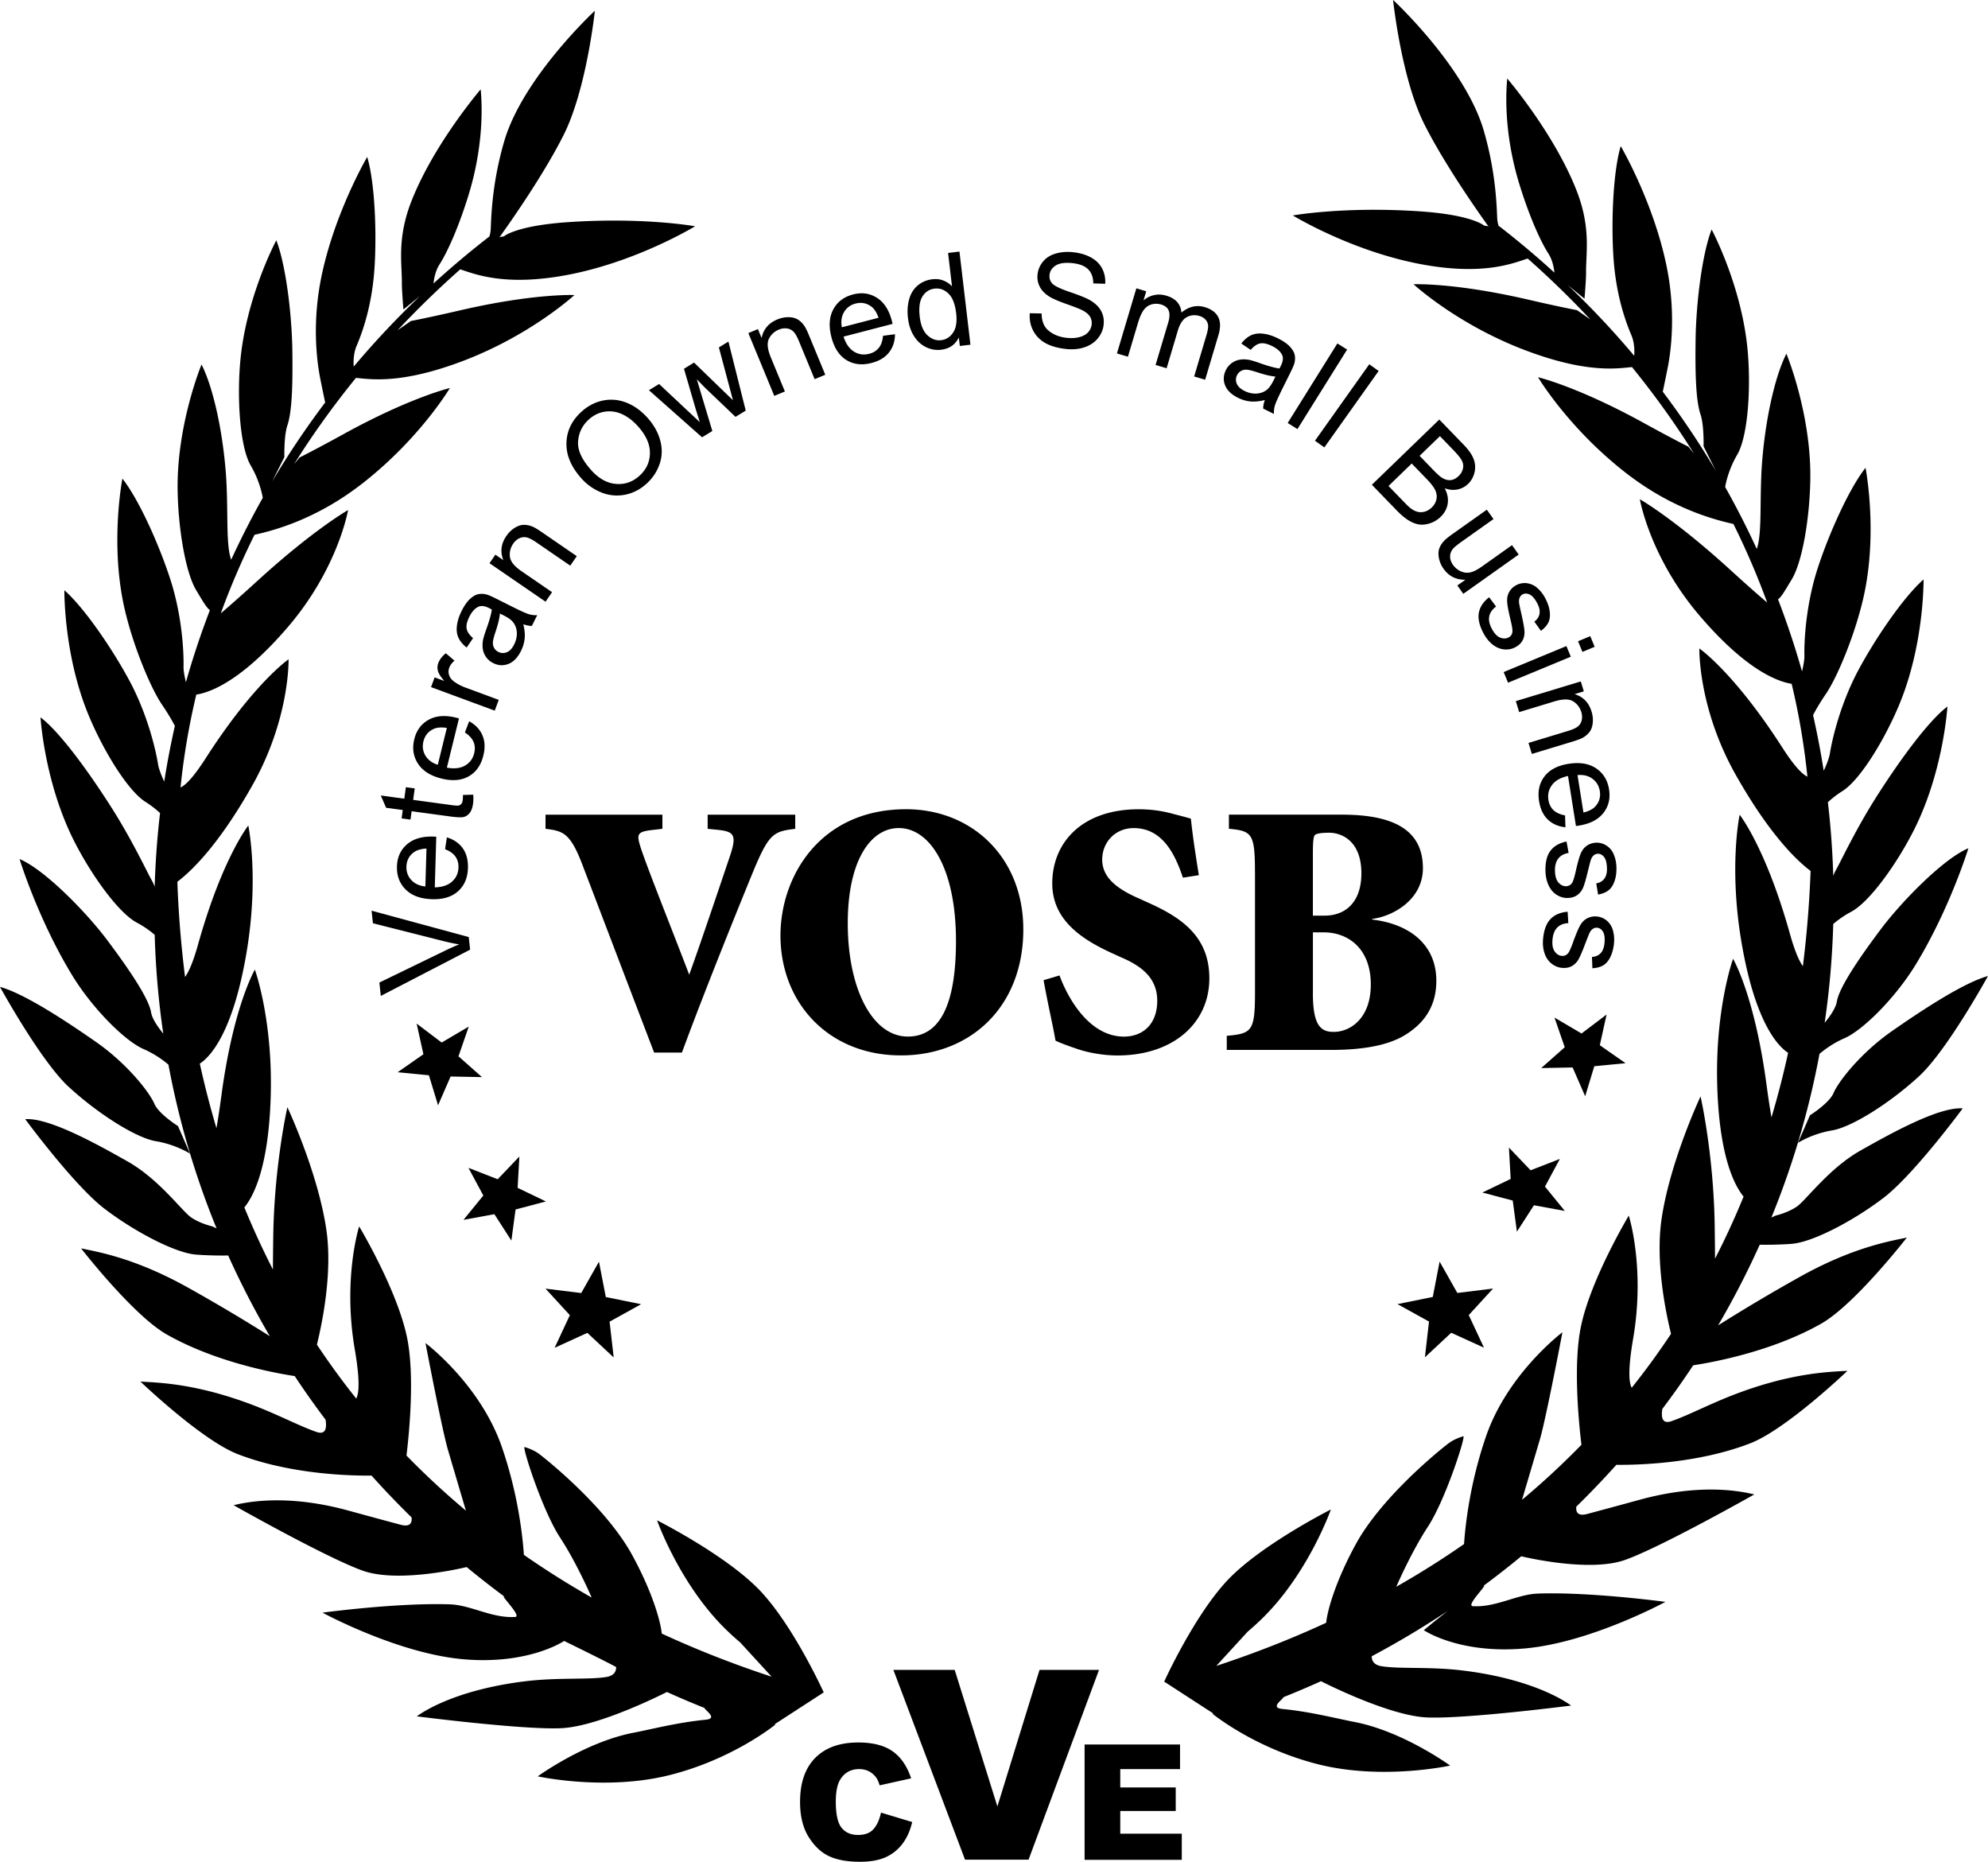
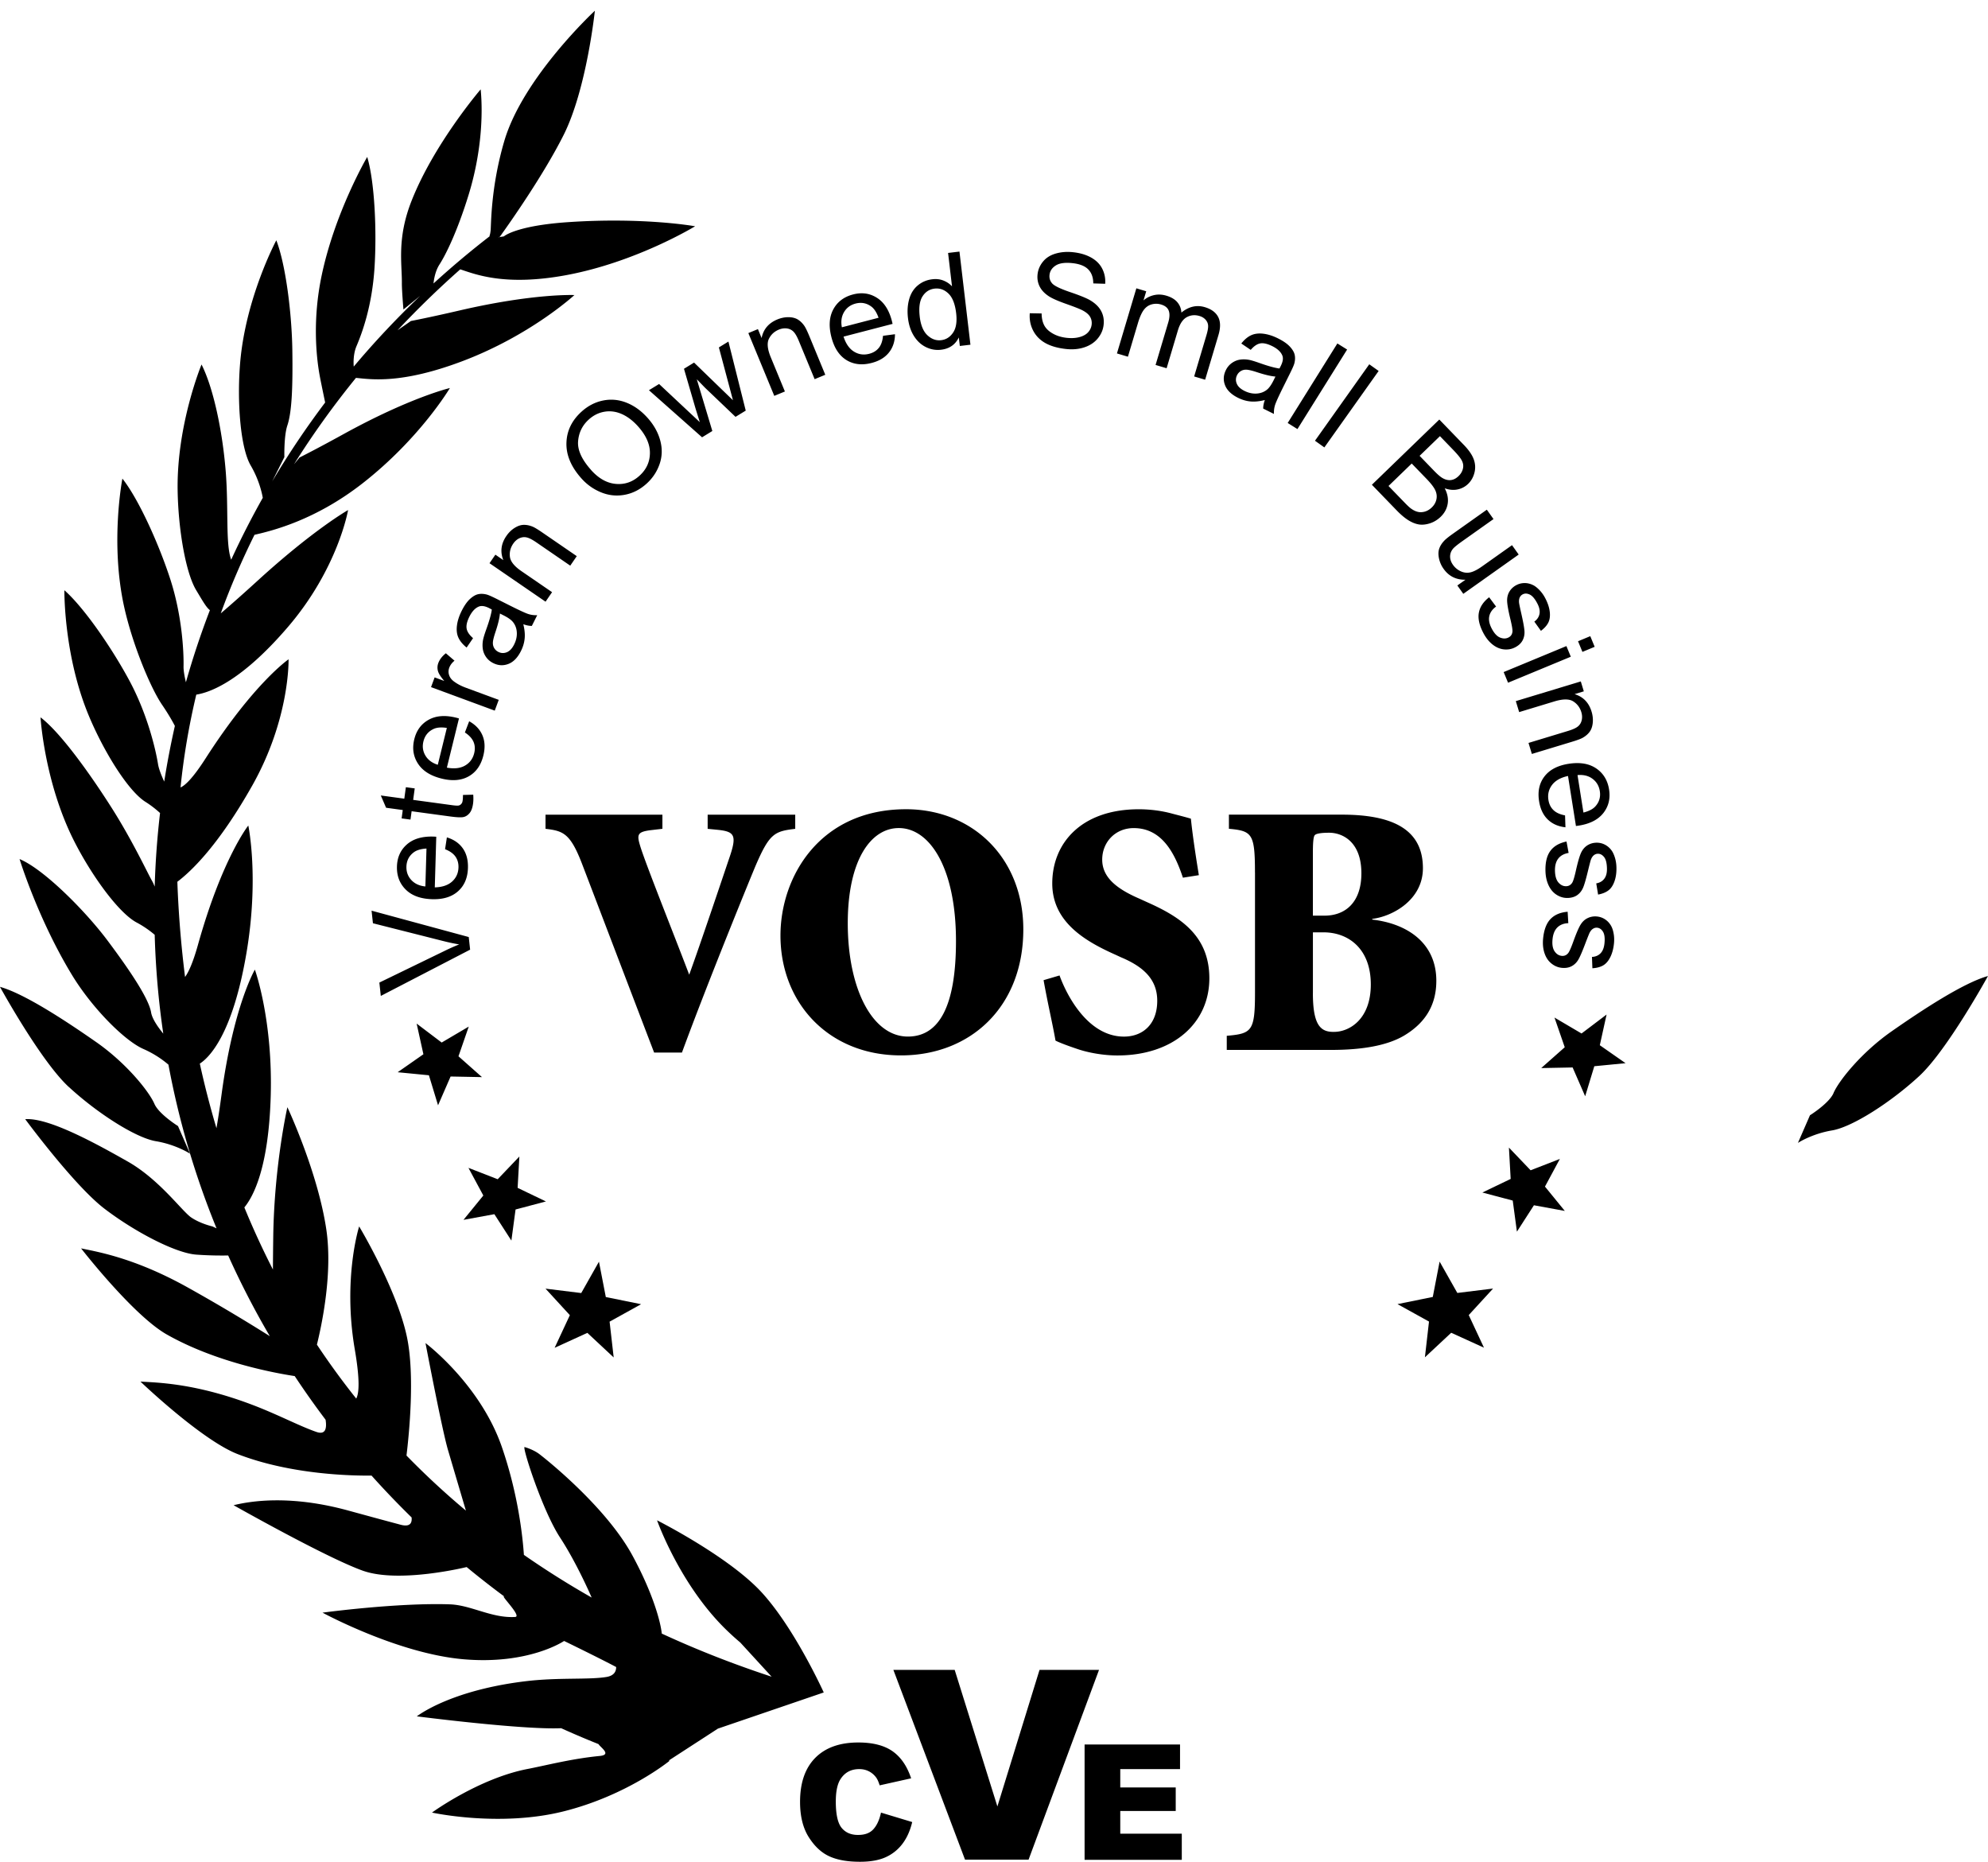
<svg xmlns="http://www.w3.org/2000/svg" data-name="Layer 1" viewBox="0 0 646.3 605.12">
-   <path d="M582.5 404.27c6.7-.49 19.94-7.38 29.84-14.94s25.74-29.08 25.74-29.08c-7.62-.54-22.89 7.85-33.27 13.73-10.38 5.89-17.7 16.21-20.71 18.23-3.01 2.03-6.86 2.89-6.86 2.89l-1.36.63a271.6 271.6 0 0 0 15.64-53.2 33.2 33.2 0 0 1 8.13-5.09c6.15-2.69 16.72-13.35 23.19-23.99 11.12-18.27 17.08-37.74 17.08-37.74-7.84 3.23-21.37 16.85-28.53 26.39-7.62 10.16-13.51 19.07-14.23 23.44-.36 2.2-2.42 5.03-3.96 6.9 1.55-10.53 2.48-21.25 2.79-32.12a32.7 32.7 0 0 1 5.84-3.98c5.93-3.15 14.72-15.37 20.35-26.48 9.67-19.08 10.93-40.22 10.93-40.22-6.78 5.14-16.7 19.3-23.1 29.37-6.81 10.72-11.66 21.19-13.18 23.82-.29.5-.57 1.13-.84 1.83-.23-8.07-.82-16.04-1.74-23.92 1.28-1.18 2.85-2.45 4.73-3.62 5.68-3.57 13.56-16.4 18.38-27.89 8.27-19.73 7.99-40.9 7.99-40.9-6.39 5.62-15.46 18.82-21.11 29.33-6.01 11.18-8.64 22.82-9.33 27.17-.24 1.55-1.11 3.73-2.02 5.7-.95-6.1-2.11-12.13-3.46-18.1.73-1.4 1.98-3.67 4.18-6.9 3.78-5.55 9.62-19.65 12.31-31.81 4.62-20.88.57-41.67.57-41.67-5.28 6.67-11.86 21.28-15.55 32.63-3.92 12.07-4.43 23.99-4.33 28.39.03 1.37-.32 3.3-.77 5.17a272 272 0 0 0-7.8-23.44c1.18-.84 2.53-3.31 4.45-6.47 3.48-5.74 5.84-19.96 6.04-32.42.35-21.39-7.77-40.95-7.77-40.95-3.84 7.59-6.78 21.48-7.85 34.58-1 12.15.1 23.75-1.79 28.87a280 280 0 0 0-10.27-20.12c.27-1.56 1.21-5.88 3.92-10.5 3.4-5.79 4.48-20.81 3.45-33.22-1.76-21.32-11.77-39.98-11.77-39.98-3.08 7.93-5.04 23.83-5.21 35.76-.18 12.69.22 20.25 1.62 24.42 1.15 3.44.97 10.29.97 10.29l3.96 7.9a279 279 0 0 0-17.22-25.65c.55-2.62 1.52-7.29 1.81-8.9 1.19-6.61 2.21-18.38-.59-31.98-4.31-20.95-14.89-38.93-14.89-38.93-2.44 8.15-3.14 24.15-2.37 36.06.82 12.67 4.13 21.38 5.85 25.43 1.06 2.5 1 5.36.9 6.65-6.76-8.04-13.96-15.7-21.58-22.96l5.42 4.4s.54-6.26.51-8.5c-.06-6.48 1.65-14.59-3.11-26.71-7.34-18.69-22.51-36.34-22.51-36.34-.79 8.21-.25 20.76 3.96 34.4 3.56 11.52 7.25 19.14 9.45 22.55 1.4 2.17 1.81 4.96 1.92 6.14a286 286 0 0 0-18.36-15.42l.25-.03c-.08-.03-.27-.26-.44-1.67-.23-1.89 0-13.94-4.44-29.12-6.09-20.77-29.46-42.4-29.46-42.4s2.67 25.49 10.16 40.39c6.58 13.09 17.67 28.79 20.26 32.4l.02.11s.1.08.14.11c.25.35.4.55.4.55l-1.4-.22s-3.81-3.49-21.06-4.64c-24.56-1.64-41.11 1.35-41.11 1.35s19.05 11.66 41.92 15.89c19.95 3.69 29.57-.31 34.43-1.89 7.1 6.28 13.91 12.89 20.38 19.8l-4.34-3.01s-5.9-1.12-15.68-3.39c-24.25-5.63-37.47-5.04-37.47-5.04s14.14 13.04 36.29 21.44c20.1 7.62 29.95 5.92 34.73 5.48 7.29 8.96 14.02 18.33 20.14 28.08l-1.82-2.21s-5.37-2.68-14.17-7.53c-21.8-12.02-34.69-15.04-34.69-15.04s9.68 16.34 28.34 30.93c15.33 11.99 29.3 15.42 35.18 16.77 4.12 8.3 7.79 16.82 10.97 25.54-.98-.83-5.31-4.53-11.8-10.46-18.38-16.79-29.59-23.12-29.59-23.12s3.23 18.99 19.6 38.05c14.83 17.28 24.94 21.17 29.75 21.94 2.36 9.87 4.08 19.93 5.12 30.17-1.37-.61-3.86-2.77-8.12-9.4-15.75-24.55-27-32.25-27-32.25s-.5 19.26 11.86 41.13c10.86 19.21 19.67 27.68 24.29 31.17-.02.73-.04 1.47-.08 2.2-.43 9.85-1.25 19.43-2.42 28.75-1.09-1.49-2.53-4.49-4.2-10.47-7.86-28.09-16.36-38.75-16.36-38.75s-3.6 16.97.65 41.73c4.52 26.37 12.1 33.72 15.11 35.65-1.57 7.18-3.38 14.17-5.41 20.99-.45-2.56-1-6.07-1.65-10.9-3.9-28.91-10.84-40.64-10.84-40.64s-5.91 16.31-5.14 41.42c.7 22.68 5.48 32.1 8.56 35.87-2.84 6.94-5.94 13.67-9.29 20.19 0-2.64-.04-6.1-.1-10.62-.33-23.46-4.6-42.14-4.6-42.14s-9.89 21.02-12.66 39.77c-2.06 13.93 1.32 30.33 3.06 37.4-4.02 6.06-8.29 11.9-12.78 17.53-.94-1.7-1.23-6.08.47-15.99 3.96-23.12-1.42-39.96-1.42-39.96s-12.3 20.44-15.55 36.01c-2.58 12.36-.72 31.21.16 38.46a258 258 0 0 1-19.32 17.9c1.89-6.39 4.63-15.64 5.85-19.78 1.95-6.65 7.29-34.68 7.29-34.68s-17.76 13.32-24.83 33.79c-5.3 15.36-6.76 29.13-7.16 35.05-7.08 4.93-14.43 9.56-22.03 13.87.79-1.81 5.16-11.68 10.29-19.53 5.67-8.67 12.22-29.03 11.54-29.39 0 0-2.81.75-4.91 2.36-4.08 3.13-22.02 17.91-30.14 32.83-6.69 12.29-9.22 21.69-9.57 25.44-11.46 5.29-23.39 9.96-35.72 14.02l10.15-11.08h-.01c1.56-1.32 3.13-2.73 4.68-4.24 15.13-14.74 22.43-35.52 22.43-35.52s-23.16 11.67-33.95 23.36c-10.78 11.69-20.24 32.59-20.24 32.59l15.99 10.37-.29.08s13.8 11.31 34.61 16.48 42.65.36 42.65.36-15.26-11.13-31.12-14.18c-6.03-1.16-14.27-3.33-23.42-4.22-4.07-.4-.12-2.86.39-3.85 4.12-1.65 8.2-3.38 12.22-5.2l-.04.03s21.8 11.21 34.39 11.77 46.91-3.86 46.91-3.86c-4.56-3.3-15.92-9.06-35.37-11.41-10.69-1.29-20.52-.42-26.32-1.39-2.58-.43-3.15-1.94-3.12-3.23 8.5-4.52 16.75-9.44 24.7-14.74-4.22 3.29-7.78 6.27-7.78 6.27s11.44 7.83 32.81 5.94c21.36-1.88 45.73-15.14 45.73-15.14s-24.31-3.29-41.41-2.7c-6.9.24-13.61 4.55-21.22 4.1-2.34-.14 5.22-7.47 3.47-6.6-.01 0-.02.01-.03.02 4.2-3.11 8.32-6.32 12.33-9.64 0 0 21.9 5.41 33.77 1.18s41.99-21.28 41.99-21.28c-5.47-1.34-18.27-3.45-37.18 1.71-8.63 2.36-12.14 3.3-17.13 4.64-3.19.85-3.73-.73-3.55-2.38 4.49-4.39 8.83-8.93 13.02-13.6 6.05.08 26.07-.24 43.47-6.96 11.76-4.54 31.66-23.59 31.66-23.59-5.66.34-17.76.54-36.1 7.45-8.56 3.23-15.66 7.05-21.16 8.93-2.98 1.01-3.35-1.28-2.93-3.98 3.49-4.62 6.84-9.36 10.04-14.19 6.31-.96 25.64-4.47 41.6-13.53 10.96-6.22 27.85-27.98 27.85-27.98-5.55 1.17-17.49 3.14-34.61 12.67a573 573 0 0 0-26.75 15.87c4.97-8.48 9.48-17.23 13.54-26.23 2.19.04 6.06.03 10.4-.28ZM483.87 73.55l.25-.03s.07.06.11.09z" style="stroke-width:0" />
-   <path d="M596.09 355.27c-1.44 3.33-7.67 7.22-7.67 7.22l-3.91 8.98s4.48-2.95 11.1-4.06 19.17-9.2 28.32-17.65 22.36-32.53 22.36-32.53c-8 2.23-21.49 11.12-31.28 17.95s-17.16 16.01-18.93 20.08ZM487.27 73.18h-.04zM267.8 550.09s-9.46-20.89-20.24-32.59c-10.78-11.69-33.95-23.36-33.95-23.36s7.31 20.78 22.43 35.52c1.55 1.51 3.11 2.92 4.68 4.24h-.01l10.15 11.07c-12.33-4.05-24.26-8.72-35.72-14.02-.35-3.74-2.88-13.15-9.57-25.44-8.12-14.92-26.07-29.69-30.14-32.83-2.1-1.62-4.91-2.36-4.91-2.36-.68.36 5.87 20.72 11.54 29.39 5.13 7.84 9.5 17.71 10.29 19.53-7.6-4.32-14.94-8.94-22.03-13.87-.4-5.92-1.86-19.68-7.16-35.05-7.07-20.48-24.83-33.79-24.83-33.79s5.34 28.03 7.29 34.68c1.22 4.14 3.95 13.39 5.85 19.78a258 258 0 0 1-19.32-17.9c.88-7.25 2.74-26.1.16-38.46-3.25-15.57-15.55-36.01-15.55-36.01s-5.38 16.84-1.42 39.96c1.7 9.91 1.41 14.29.47 15.99a251 251 0 0 1-12.78-17.53c1.74-7.06 5.12-23.47 3.06-37.4-2.77-18.75-12.66-39.77-12.66-39.77s-4.27 18.68-4.6 42.14c-.06 4.52-.09 7.98-.1 10.62-3.34-6.52-6.44-13.25-9.29-20.19 3.09-3.76 7.86-13.19 8.56-35.87.78-25.11-5.14-41.42-5.14-41.42s-6.94 11.73-10.84 40.64c-.65 4.83-1.2 8.34-1.65 10.9-2.03-6.82-3.84-13.81-5.41-20.99 3-1.93 10.58-9.27 15.11-35.65 4.25-24.76.65-41.73.65-41.73s-8.5 10.66-16.36 38.75c-1.67 5.98-3.11 8.98-4.2 10.47-1.17-9.32-2-18.89-2.42-28.75-.03-.74-.05-1.47-.08-2.2 4.62-3.49 13.43-11.96 24.29-31.17 12.36-21.87 11.86-41.13 11.86-41.13s-11.25 7.7-27 32.25c-4.26 6.64-6.74 8.8-8.12 9.4 1.04-10.24 2.77-20.31 5.12-30.17 4.81-.76 14.92-4.66 29.75-21.94 16.36-19.06 19.6-38.05 19.6-38.05s-11.22 6.33-29.59 23.12c-6.5 5.93-10.83 9.63-11.8 10.46 3.18-8.72 6.85-17.24 10.97-25.54 5.88-1.34 19.84-4.78 35.18-16.77 18.66-14.59 28.34-30.93 28.34-30.93s-12.89 3.02-34.69 15.04c-8.8 4.85-14.17 7.53-14.17 7.53l-1.82 2.21c6.11-9.75 12.85-19.12 20.14-28.08 4.78.44 14.63 2.14 34.73-5.48 22.15-8.4 36.29-21.44 36.29-21.44s-13.22-.6-37.47 5.04c-9.79 2.27-15.68 3.39-15.68 3.39l-4.34 3.01c6.47-6.91 13.28-13.52 20.38-19.8 4.86 1.58 14.48 5.58 34.43 1.89 22.87-4.24 41.92-15.89 41.92-15.89s-16.55-3-41.11-1.35c-17.24 1.15-21.06 4.64-21.06 4.64l-1.4.22s.14-.2.4-.55c.05-.04.1-.08.14-.11l.02-.11c2.59-3.61 13.68-19.3 20.26-32.4 7.49-14.9 10.16-40.39 10.16-40.39s-23.37 21.63-29.46 42.4c-4.45 15.17-4.22 27.23-4.44 29.12-.17 1.41-.35 1.64-.44 1.67l.25.03a291 291 0 0 0-18.36 15.42c.11-1.17.52-3.97 1.92-6.14 2.2-3.41 5.89-11.03 9.45-22.55 4.21-13.64 4.75-26.19 3.96-34.4 0 0-15.17 17.65-22.51 36.34-4.76 12.13-3.05 20.24-3.11 26.71-.02 2.24.51 8.5.51 8.5l5.42-4.4A284 284 0 0 0 115 119.15c-.1-1.29-.16-4.15.9-6.65 1.72-4.05 5.03-12.76 5.85-25.43.77-11.91.07-27.91-2.37-36.06 0 0-10.57 17.98-14.89 38.93-2.8 13.59-1.78 25.37-.59 31.98.29 1.61 1.26 6.28 1.81 8.9-6.2 8.22-11.96 16.78-17.22 25.65l3.96-7.9s-.18-6.85.97-10.29c1.4-4.17 1.8-11.73 1.62-24.42-.17-11.93-2.14-27.83-5.21-35.76 0 0-10.01 18.66-11.77 39.98-1.03 12.41.06 27.43 3.45 33.22 2.71 4.63 3.65 8.95 3.92 10.5-3.69 6.55-7.12 13.26-10.27 20.12-1.89-5.11-.8-16.71-1.79-28.87-1.07-13.1-4.01-26.99-7.85-34.58 0 0-8.12 19.56-7.77 40.95.2 12.45 2.57 26.67 6.04 32.42 1.91 3.16 3.27 5.63 4.45 6.47a272 272 0 0 0-7.8 23.44c-.45-1.87-.8-3.8-.77-5.17.1-4.4-.41-16.32-4.33-28.39-3.69-11.35-10.26-25.96-15.55-32.63 0 0-4.05 20.79.57 41.67 2.69 12.16 8.53 26.26 12.31 31.81 2.2 3.23 3.45 5.51 4.18 6.9-1.34 5.97-2.51 12-3.46 18.1-.91-1.97-1.78-4.15-2.02-5.7-.69-4.35-3.31-15.99-9.33-27.17-5.65-10.51-14.73-23.71-21.11-29.33 0 0-.28 21.18 7.99 40.9 4.81 11.49 12.69 24.31 18.38 27.89 1.87 1.18 3.45 2.45 4.73 3.62-.92 7.88-1.51 15.86-1.74 23.92-.27-.69-.55-1.32-.84-1.83-1.52-2.64-6.37-13.11-13.18-23.82-6.4-10.07-16.32-24.23-23.1-29.37 0 0 1.26 21.14 10.93 40.22 5.63 11.11 14.42 23.33 20.35 26.48a33 33 0 0 1 5.84 3.98c.31 10.87 1.24 21.59 2.79 32.12-1.54-1.87-3.6-4.7-3.96-6.9-.72-4.37-6.61-13.28-14.23-23.44-7.16-9.55-20.69-23.16-28.53-26.39 0 0 5.96 19.47 17.08 37.74 6.48 10.64 17.04 21.31 23.19 23.99a32.9 32.9 0 0 1 8.13 5.09 271.6 271.6 0 0 0 15.64 53.2l-1.36-.63s-3.85-.86-6.86-2.89-10.33-12.35-20.71-18.23-25.65-14.28-33.27-13.73c0 0 15.85 21.51 25.74 29.08 9.9 7.56 23.14 14.45 29.84 14.94 4.34.32 8.21.32 10.4.28 4.05 9 8.57 17.76 13.54 26.23-4.93-3.11-14.84-9.24-26.75-15.87-17.12-9.53-29.06-11.5-34.61-12.67 0 0 16.89 21.76 27.85 27.98 15.96 9.06 35.29 12.57 41.6 13.53 3.2 4.83 6.55 9.57 10.04 14.19.42 2.7.05 4.99-2.93 3.98-5.5-1.88-12.6-5.7-21.16-8.93-18.33-6.91-30.44-7.11-36.1-7.45 0 0 19.9 19.05 31.66 23.59 17.4 6.72 37.42 7.04 43.47 6.96 4.18 4.67 8.53 9.21 13.02 13.6.18 1.65-.35 3.23-3.55 2.38-5-1.33-8.5-2.28-17.13-4.64-18.9-5.16-31.71-3.05-37.18-1.71 0 0 30.12 17.05 41.99 21.28s33.76-1.18 33.77-1.18c4.02 3.32 8.13 6.53 12.33 9.64-.01 0-.02-.01-.03-.02-1.75-.87 5.81 6.46 3.47 6.6-7.6.46-14.32-3.86-21.22-4.1-17.1-.59-41.41 2.7-41.41 2.7s24.37 13.26 45.73 15.14 32.81-5.94 32.81-5.94 11.38 5.53 16.92 8.47c.02 1.29-.54 2.79-3.12 3.23-5.8.97-15.62.1-26.32 1.39-19.45 2.35-30.81 8.11-35.37 11.41 0 0 34.32 4.42 46.91 3.86s34.39-11.77 34.39-11.77l-.04-.03c4.02 1.82 8.1 3.56 12.22 5.2.51 1 4.46 3.46.39 3.85-9.16.89-17.39 3.06-23.42 4.22-15.86 3.05-31.12 14.18-31.12 14.18s21.84 4.81 42.65-.36 34.61-16.48 34.61-16.48l-.29-.08 15.99-10.37ZM162.17 77.03l.25.03-.36.06s.07-.06.11-.09" style="stroke-width:0" />
+   <path d="M596.09 355.27c-1.44 3.33-7.67 7.22-7.67 7.22l-3.91 8.98s4.48-2.95 11.1-4.06 19.17-9.2 28.32-17.65 22.36-32.53 22.36-32.53c-8 2.23-21.49 11.12-31.28 17.95s-17.16 16.01-18.93 20.08ZM487.27 73.18h-.04zM267.8 550.09s-9.46-20.89-20.24-32.59c-10.78-11.69-33.95-23.36-33.95-23.36s7.31 20.78 22.43 35.52c1.55 1.51 3.11 2.92 4.68 4.24h-.01l10.15 11.07c-12.33-4.05-24.26-8.72-35.72-14.02-.35-3.74-2.88-13.15-9.57-25.44-8.12-14.92-26.07-29.69-30.14-32.83-2.1-1.62-4.91-2.36-4.91-2.36-.68.36 5.87 20.72 11.54 29.39 5.13 7.84 9.5 17.71 10.29 19.53-7.6-4.32-14.94-8.94-22.03-13.87-.4-5.92-1.86-19.68-7.16-35.05-7.07-20.48-24.83-33.79-24.83-33.79s5.34 28.03 7.29 34.68c1.22 4.14 3.95 13.39 5.85 19.78a258 258 0 0 1-19.32-17.9c.88-7.25 2.74-26.1.16-38.46-3.25-15.57-15.55-36.01-15.55-36.01s-5.38 16.84-1.42 39.96c1.7 9.91 1.41 14.29.47 15.99a251 251 0 0 1-12.78-17.53c1.74-7.06 5.12-23.47 3.06-37.4-2.77-18.75-12.66-39.77-12.66-39.77s-4.27 18.68-4.6 42.14c-.06 4.52-.09 7.98-.1 10.62-3.34-6.52-6.44-13.25-9.29-20.19 3.09-3.76 7.86-13.19 8.56-35.87.78-25.11-5.14-41.42-5.14-41.42s-6.94 11.73-10.84 40.64c-.65 4.83-1.2 8.34-1.65 10.9-2.03-6.82-3.84-13.81-5.41-20.99 3-1.93 10.58-9.27 15.11-35.65 4.25-24.76.65-41.73.65-41.73s-8.5 10.66-16.36 38.75c-1.67 5.98-3.11 8.98-4.2 10.47-1.17-9.32-2-18.89-2.42-28.75-.03-.74-.05-1.47-.08-2.2 4.62-3.49 13.43-11.96 24.29-31.17 12.36-21.87 11.86-41.13 11.86-41.13s-11.25 7.7-27 32.25c-4.26 6.64-6.74 8.8-8.12 9.4 1.04-10.24 2.77-20.31 5.12-30.17 4.81-.76 14.92-4.66 29.75-21.94 16.36-19.06 19.6-38.05 19.6-38.05s-11.22 6.33-29.59 23.12c-6.5 5.93-10.83 9.63-11.8 10.46 3.18-8.72 6.85-17.24 10.97-25.54 5.88-1.34 19.84-4.78 35.18-16.77 18.66-14.59 28.34-30.93 28.34-30.93s-12.89 3.02-34.69 15.04c-8.8 4.85-14.17 7.53-14.17 7.53l-1.82 2.21c6.11-9.75 12.85-19.12 20.14-28.08 4.78.44 14.63 2.14 34.73-5.48 22.15-8.4 36.29-21.44 36.29-21.44s-13.22-.6-37.47 5.04c-9.79 2.27-15.68 3.39-15.68 3.39l-4.34 3.01c6.47-6.91 13.28-13.52 20.38-19.8 4.86 1.58 14.48 5.58 34.43 1.89 22.87-4.24 41.92-15.89 41.92-15.89s-16.55-3-41.11-1.35c-17.24 1.15-21.06 4.64-21.06 4.64l-1.4.22s.14-.2.4-.55c.05-.04.1-.08.14-.11l.02-.11c2.59-3.61 13.68-19.3 20.26-32.4 7.49-14.9 10.16-40.39 10.16-40.39s-23.37 21.63-29.46 42.4c-4.45 15.17-4.22 27.23-4.44 29.12-.17 1.41-.35 1.64-.44 1.67l.25.03a291 291 0 0 0-18.36 15.42c.11-1.17.52-3.97 1.92-6.14 2.2-3.41 5.89-11.03 9.45-22.55 4.21-13.64 4.75-26.19 3.96-34.4 0 0-15.17 17.65-22.51 36.34-4.76 12.13-3.05 20.24-3.11 26.71-.02 2.24.51 8.5.51 8.5l5.42-4.4A284 284 0 0 0 115 119.15c-.1-1.29-.16-4.15.9-6.65 1.72-4.05 5.03-12.76 5.85-25.43.77-11.91.07-27.91-2.37-36.06 0 0-10.57 17.98-14.89 38.93-2.8 13.59-1.78 25.37-.59 31.98.29 1.61 1.26 6.28 1.81 8.9-6.2 8.22-11.96 16.78-17.22 25.65l3.96-7.9s-.18-6.85.97-10.29c1.4-4.17 1.8-11.73 1.62-24.42-.17-11.93-2.14-27.83-5.21-35.76 0 0-10.01 18.66-11.77 39.98-1.03 12.41.06 27.43 3.45 33.22 2.71 4.63 3.65 8.95 3.92 10.5-3.69 6.55-7.12 13.26-10.27 20.12-1.89-5.11-.8-16.71-1.79-28.87-1.07-13.1-4.01-26.99-7.85-34.58 0 0-8.12 19.56-7.77 40.95.2 12.45 2.57 26.67 6.04 32.42 1.91 3.16 3.27 5.63 4.45 6.47a272 272 0 0 0-7.8 23.44c-.45-1.87-.8-3.8-.77-5.17.1-4.4-.41-16.32-4.33-28.39-3.69-11.35-10.26-25.96-15.55-32.63 0 0-4.05 20.79.57 41.67 2.69 12.16 8.53 26.26 12.31 31.81 2.2 3.23 3.45 5.51 4.18 6.9-1.34 5.97-2.51 12-3.46 18.1-.91-1.97-1.78-4.15-2.02-5.7-.69-4.35-3.31-15.99-9.33-27.17-5.65-10.51-14.73-23.71-21.11-29.33 0 0-.28 21.18 7.99 40.9 4.81 11.49 12.69 24.31 18.38 27.89 1.87 1.18 3.45 2.45 4.73 3.62-.92 7.88-1.51 15.86-1.74 23.92-.27-.69-.55-1.32-.84-1.83-1.52-2.64-6.37-13.11-13.18-23.82-6.4-10.07-16.32-24.23-23.1-29.37 0 0 1.26 21.14 10.93 40.22 5.63 11.11 14.42 23.33 20.35 26.48a33 33 0 0 1 5.84 3.98c.31 10.87 1.24 21.59 2.79 32.12-1.54-1.87-3.6-4.7-3.96-6.9-.72-4.37-6.61-13.28-14.23-23.44-7.16-9.55-20.69-23.16-28.53-26.39 0 0 5.96 19.47 17.08 37.74 6.48 10.64 17.04 21.31 23.19 23.99a32.9 32.9 0 0 1 8.13 5.09 271.6 271.6 0 0 0 15.64 53.2l-1.36-.63s-3.85-.86-6.86-2.89-10.33-12.35-20.71-18.23-25.65-14.28-33.27-13.73c0 0 15.85 21.51 25.74 29.08 9.9 7.56 23.14 14.45 29.84 14.94 4.34.32 8.21.32 10.4.28 4.05 9 8.57 17.76 13.54 26.23-4.93-3.11-14.84-9.24-26.75-15.87-17.12-9.53-29.06-11.5-34.61-12.67 0 0 16.89 21.76 27.85 27.98 15.96 9.06 35.29 12.57 41.6 13.53 3.2 4.83 6.55 9.57 10.04 14.19.42 2.7.05 4.99-2.93 3.98-5.5-1.88-12.6-5.7-21.16-8.93-18.33-6.91-30.44-7.11-36.1-7.45 0 0 19.9 19.05 31.66 23.59 17.4 6.72 37.42 7.04 43.47 6.96 4.18 4.67 8.53 9.21 13.02 13.6.18 1.65-.35 3.23-3.55 2.38-5-1.33-8.5-2.28-17.13-4.64-18.9-5.16-31.71-3.05-37.18-1.71 0 0 30.12 17.05 41.99 21.28s33.76-1.18 33.77-1.18c4.02 3.32 8.13 6.53 12.33 9.64-.01 0-.02-.01-.03-.02-1.75-.87 5.81 6.46 3.47 6.6-7.6.46-14.32-3.86-21.22-4.1-17.1-.59-41.41 2.7-41.41 2.7s24.37 13.26 45.73 15.14 32.81-5.94 32.81-5.94 11.38 5.53 16.92 8.47c.02 1.29-.54 2.79-3.12 3.23-5.8.97-15.62.1-26.32 1.39-19.45 2.35-30.81 8.11-35.37 11.41 0 0 34.32 4.42 46.91 3.86l-.04-.03c4.02 1.82 8.1 3.56 12.22 5.2.51 1 4.46 3.46.39 3.85-9.16.89-17.39 3.06-23.42 4.22-15.86 3.05-31.12 14.18-31.12 14.18s21.84 4.81 42.65-.36 34.61-16.48 34.61-16.48l-.29-.08 15.99-10.37ZM162.17 77.03l.25.03-.36.06s.07-.06.11-.09" style="stroke-width:0" />
  <path d="M22.36 353.27c9.15 8.45 21.7 16.54 28.32 17.65s11.1 4.06 11.1 4.06L57.87 366s-6.23-3.89-7.67-7.22c-1.76-4.07-9.14-13.25-18.93-20.08S7.99 322.98-.01 320.75c0 0 13.21 24.08 22.36 32.53ZM286.41 589.14l10.15 3.07c-.68 2.85-1.76 5.23-3.22 7.13a14 14 0 0 1-5.46 4.32c-2.17.97-4.94 1.46-8.3 1.46-4.07 0-7.4-.59-9.98-1.78-2.58-1.18-4.81-3.27-6.69-6.25s-2.81-6.8-2.81-11.45c0-6.2 1.65-10.97 4.95-14.3s7.96-4.99 14-4.99c4.72 0 8.43.96 11.14 2.86 2.7 1.91 4.71 4.84 6.02 8.79l-10.23 2.28c-.36-1.14-.73-1.98-1.12-2.51a6.7 6.7 0 0 0-2.38-2.05c-.94-.48-1.99-.72-3.14-.72-2.63 0-4.64 1.06-6.03 3.17q-1.59 2.355-1.59 7.38c0 4.15.63 7 1.89 8.54s3.03 2.31 5.32 2.31 3.89-.62 5.02-1.87c1.13-1.24 1.96-3.05 2.47-5.42ZM352.59 567h31.04v8H364.2v5.96h18.03v7.65H364.2V596h20v8.49h-31.6v-37.48ZM290.45 542.76h19.92l13.88 44.38 13.7-44.38h19.34l-22.9 61.67h-20.66l-23.29-61.67ZM212.65 342.09c-8.12-21.18-19.18-50.24-23.42-61.3-3.88-10.12-6.24-10.71-11.88-11.41v-4.59h38v4.59l-4 .47c-4.35.59-4.35 1.53-3.06 5.65 2.12 6.59 11.41 29.77 15.77 41.3 3.65-10 11.18-32.47 13.06-38 2.47-7.18 1.77-8.47-3.53-9.06l-3.53-.35v-4.59h28.47v4.59c-6.71.82-8.35 1.41-12.94 12.12-.71 1.65-15.06 36.59-23.89 60.6h-9.06ZM332.68 302.08c0 25.18-17.18 40.95-39.77 40.95-23.77 0-39.18-17.3-39.18-38.95 0-19.06 12.71-41.06 40.83-41.06 21.53 0 38.12 15.77 38.12 39.06m-57.07-2c0 21.3 8 36.83 19.53 36.83 10.12 0 15.65-9.77 15.65-31.06 0-23.65-8.47-36.71-18.59-36.71-9.06 0-16.59 10.35-16.59 30.95ZM344.45 317.03c2.47 6.83 9.41 19.89 20.94 19.89 6.12 0 10.83-4 10.83-11.65 0-6.94-4.47-11.06-11.77-14.12l-1.77-.82c-9.77-4.35-20.59-10.59-20.59-23.18 0-13.3 9.65-24.12 28.12-24.12 3.65 0 7.41.47 10.83 1.41 2.71.71 4.59 1.18 6.12 1.65.47 4.59 1.29 10.35 2.59 18.36l-5.18.82c-2.59-7.77-6.71-16.12-16-16.12-6 0-10.24 4.59-10.24 10.24s4.47 9.41 12.12 12.71l2.59 1.18c10.83 4.82 20.12 10.94 20.12 24.71 0 14.47-11.65 25.06-29.89 25.06-4.71 0-9.53-.94-12.71-2q-5.295-1.77-7.41-2.82c-.94-5.41-2.47-11.77-3.88-19.65l5.18-1.53ZM407.99 283.61c0-12.71-.94-13.53-8.47-14.24v-4.59h36.71c16.59 0 26.36 4.82 26.36 17.41 0 10.24-9.77 15.65-16.47 16.47v.23c11.3 1.29 20.83 7.53 20.83 19.89 0 8.59-4.24 14.12-10.59 17.88-5.65 3.29-13.88 4.59-23.65 4.59h-33.89v-4.59c8.24-.71 9.18-1.53 9.18-14.24v-38.83Zm18.83 14h3.77c6.82 0 12-4.35 12-13.77 0-10.35-6.24-13.18-10.47-13.18-2.94 0-4.24.35-4.59.71-.59.35-.71 2.82-.71 6zm0 25.18c0 10.59 2.59 12.71 6.94 12.59 4.71 0 11.89-3.88 11.89-15.41s-7.18-16.94-15.41-16.94h-3.41v19.77ZM196.95 421.57l11.47 2.33-10.24 5.67 1.33 11.63-8.56-7.99-10.64 4.86 4.95-10.61-7.91-8.62 11.61 1.43 5.76-10.19zM168.28 386.08l9.2 4.42-9.87 2.61-1.36 10.11-5.53-8.58-10.04 1.84 6.45-7.91-4.84-8.99 9.51 3.7 7.05-7.39zM149.05 343.32l7.64 6.77-10.2-.2-4.08 9.36-2.97-9.76-10.16-.99 8.37-5.84-2.2-9.97 8.14 6.16 8.8-5.18zM465.8 421.54l-11.47 2.33 10.24 5.67-1.33 11.62 8.55-7.98 10.65 4.85-4.95-10.6 7.91-8.62-11.62 1.43-5.76-10.19zM491.12 383.18l-9.2 4.42 9.87 2.61 1.36 10.11 5.53-8.58 10.04 1.84-6.45-7.91 4.84-8.99-9.51 3.69-7.05-7.38zM508.7 340.38l-7.65 6.77 10.21-.2 4.08 9.36 2.97-9.76 10.16-.99-8.37-5.84 2.2-9.97-8.14 6.16-8.8-5.18zM152.82 308.67 123.8 323.7l-.47-4.34 21.16-10.27c1.69-.83 3.29-1.54 4.79-2.13-1.7-.29-3.42-.65-5.14-1.09l-22.9-5.79-.44-4.09 31.59 8.57.45 4.11ZM144.69 276.02l.59-3.85q3.36 1.02 5.16 3.54c1.2 1.68 1.76 3.81 1.69 6.37q-.135 4.845-3.21 7.59c-2.04 1.83-4.86 2.7-8.45 2.59-3.71-.11-6.57-1.15-8.56-3.12s-2.95-4.48-2.86-7.53c.09-2.95 1.16-5.33 3.22-7.14s4.92-2.66 8.56-2.56c.22 0 .55.02 1 .05l-.48 16.46c2.43-.07 4.3-.7 5.63-1.9 1.32-1.2 2.01-2.71 2.07-4.56.04-1.37-.29-2.55-.98-3.54s-1.82-1.79-3.38-2.41Zm-6.4 12.1.36-12.32c-1.86.11-3.27.54-4.22 1.29-1.48 1.15-2.24 2.67-2.3 4.57-.05 1.72.48 3.18 1.6 4.38s2.64 1.9 4.56 2.08M150.5 258.38l3.35-.09c.08 1.07.06 2.02-.05 2.85-.18 1.35-.54 2.36-1.06 3.04-.53.68-1.16 1.13-1.89 1.34s-2.21.16-4.44-.14l-12.59-1.71-.37 2.72-2.88-.39.37-2.72-5.42-.74-1.72-3.99 7.64 1.04.51-3.73 2.88.39-.51 3.73 12.79 1.74c1.06.14 1.75.17 2.07.08q.48-.135.81-.54c.33-.405.36-.68.44-1.23.06-.41.08-.96.08-1.65ZM151.14 238.07l1.39-3.64c2.05 1.13 3.48 2.65 4.3 4.55s.92 4.09.31 6.58c-.77 3.14-2.35 5.39-4.73 6.75s-5.32 1.62-8.8.76c-3.61-.89-6.18-2.5-7.71-4.85-1.54-2.35-1.94-5-1.21-7.96.7-2.87 2.26-4.97 4.65-6.31 2.4-1.34 5.37-1.57 8.91-.7.22.05.54.14.96.26l-3.93 15.99c2.39.44 4.36.22 5.9-.67 1.55-.89 2.54-2.23 2.98-4.02.33-1.33.26-2.56-.21-3.67s-1.4-2.14-2.8-3.06Zm-8.81 10.49 2.94-11.97c-1.84-.28-3.31-.16-4.4.38q-2.52 1.215-3.21 3.99c-.41 1.67-.2 3.21.64 4.62s2.18 2.41 4.02 2.99ZM160.84 230.97l-20.71-7.64 1.17-3.16 3.14 1.16c-1.17-1.35-1.87-2.45-2.08-3.3-.22-.86-.17-1.69.13-2.51.44-1.18 1.26-2.25 2.46-3.19l2.81 2.41c-.82.67-1.39 1.44-1.71 2.29-.28.77-.31 1.54-.07 2.32s.72 1.45 1.44 2.02c1.1.85 2.4 1.55 3.88 2.1l10.84 4-1.3 3.51ZM170.13 202.89c.43 1.77.58 3.33.43 4.7-.14 1.36-.54 2.7-1.2 4.01-1.09 2.17-2.45 3.57-4.1 4.2s-3.29.54-4.94-.29c-.97-.49-1.74-1.15-2.32-1.99s-.93-1.74-1.05-2.69c-.13-.96-.09-1.94.11-2.96.16-.74.49-1.82.99-3.22 1.03-2.86 1.65-5.04 1.84-6.54-.45-.24-.74-.39-.86-.46-1.36-.68-2.48-.85-3.36-.5-1.18.48-2.2 1.55-3.05 3.24-.79 1.57-1.1 2.87-.92 3.9.17 1.03.87 2.07 2.09 3.13l-2.09 3.05c-1.25-1-2.13-2.06-2.65-3.17s-.69-2.43-.5-3.95c.18-1.52.7-3.13 1.55-4.83.85-1.68 1.73-2.95 2.66-3.81.93-.85 1.81-1.38 2.66-1.57s1.78-.16 2.8.1c.63.17 1.68.64 3.17 1.38l4.46 2.24c3.11 1.56 5.11 2.48 6.01 2.75.89.27 1.83.39 2.79.34l-1.75 3.49c-.87 0-1.79-.19-2.77-.55m-7.61-3.47c-.11 1.46-.61 3.5-1.48 6.1-.49 1.47-.76 2.56-.8 3.25s.1 1.32.42 1.86c.32.55.77.97 1.36 1.26.89.45 1.8.48 2.74.11.93-.38 1.73-1.21 2.38-2.52.65-1.29.94-2.57.88-3.86s-.46-2.41-1.2-3.37c-.57-.74-1.6-1.48-3.07-2.22l-1.23-.62ZM177.34 195.55l-18.2-12.49 1.91-2.78 2.59 1.78c-1.08-2.71-.76-5.33.98-7.85.75-1.1 1.64-1.97 2.67-2.62s2.01-.98 2.97-1q1.425-.03 2.94.6.975.42 3.12 1.89l11.19 7.68-2.12 3.09-11.07-7.6c-1.26-.86-2.28-1.39-3.07-1.57-.79-.19-1.58-.1-2.37.25-.79.36-1.47.95-2.03 1.77-.9 1.31-1.26 2.74-1.08 4.26.18 1.53 1.43 3.09 3.77 4.69l9.94 6.82-2.12 3.09ZM189.07 155.55c-3.38-3.76-5.02-7.61-4.92-11.56q.15-5.91 4.95-10.23c2.09-1.88 4.43-3.08 7-3.59 2.58-.51 5.11-.27 7.6.72s4.75 2.62 6.79 4.89c2.07 2.3 3.45 4.77 4.16 7.42s.63 5.2-.23 7.67c-.86 2.46-2.27 4.58-4.24 6.35q-3.195 2.88-7.11 3.6c-2.61.48-5.14.22-7.61-.78s-4.6-2.5-6.39-4.49m3.13-2.74q3.69 4.095 8.01 4.47c2.88.25 5.43-.62 7.65-2.62 2.26-2.03 3.4-4.49 3.43-7.39s-1.27-5.8-3.89-8.72q-2.49-2.76-5.28-3.99c-1.86-.81-3.73-1.06-5.61-.74s-3.57 1.16-5.06 2.5c-2.12 1.91-3.29 4.28-3.51 7.12s1.21 5.96 4.28 9.37ZM228.25 142.14l-17.28-15.31 3.3-2.02 9.65 9.04 3.59 3.36c-.08-.23-.54-1.72-1.4-4.48l-3.75-12.87 3.28-2.01 9.5 9.2 3.14 3.03-1.14-4.3-3.43-12.86 3.1-1.9 5.63 22.44-3.32 2.03-9.9-9.45-2.69-2.77 5.05 16.82-3.33 2.04ZM251.72 128.67l-8.43-20.41 3.11-1.29 1.2 2.9c.57-2.86 2.28-4.87 5.11-6.04 1.23-.51 2.45-.75 3.67-.74q1.815.03 3.03.78c.81.51 1.52 1.21 2.13 2.11.39.59.92 1.68 1.58 3.28l5.18 12.55-3.46 1.43-5.13-12.41c-.58-1.41-1.15-2.41-1.71-2.99s-1.26-.95-2.12-1.08-1.75 0-2.67.37c-1.47.61-2.55 1.6-3.23 2.98s-.49 3.37.59 5.99l4.6 11.14-3.46 1.43ZM287.1 109.14l3.86-.51c-.02 2.34-.67 4.32-1.96 5.94-1.28 1.62-3.16 2.76-5.65 3.4-3.13.81-5.85.49-8.19-.95-2.33-1.45-3.95-3.91-4.85-7.38-.93-3.59-.73-6.63.6-9.09 1.33-2.47 3.48-4.08 6.43-4.85 2.86-.74 5.44-.38 7.76 1.1 2.32 1.47 3.93 3.97 4.85 7.5.06.21.13.54.23.97l-15.94 4.14c.74 2.31 1.88 3.94 3.39 4.87 1.52.94 3.17 1.17 4.95.71 1.33-.34 2.37-.99 3.13-1.93s1.21-2.25 1.36-3.92Zm-13.41-2.76 11.93-3.1c-.63-1.76-1.43-2.98-2.42-3.69-1.52-1.1-3.19-1.4-5.03-.93-1.66.43-2.92 1.35-3.76 2.76s-1.08 3.06-.72 4.96M312.04 112.45l-.33-2.77c-1.13 2.34-3.05 3.67-5.75 3.99-1.75.21-3.41-.09-4.99-.88s-2.87-2-3.88-3.63-1.65-3.57-1.91-5.81q-.39-3.285.39-6.09c.52-1.87 1.45-3.36 2.8-4.49 1.35-1.12 2.92-1.79 4.72-2q1.98-.24 3.63.42c1.1.44 2.02 1.06 2.78 1.88l-1.28-10.86 3.7-.44 3.57 30.27zM299 102.89q.495 4.215 2.52 6.09t4.44 1.59c1.62-.19 2.92-1.02 3.9-2.48s1.31-3.56.99-6.28c-.35-3-1.19-5.13-2.51-6.4s-2.83-1.8-4.52-1.6c-1.65.2-2.95 1.03-3.9 2.51s-1.25 3.67-.91 6.58ZM334.81 101.81l3.82.07c.02 1.53.3 2.82.85 3.86s1.48 1.94 2.8 2.68c1.31.75 2.83 1.21 4.56 1.39 1.53.16 2.9.08 4.12-.25s2.16-.86 2.81-1.59 1.03-1.57 1.13-2.5c.1-.95-.09-1.81-.56-2.58-.48-.77-1.32-1.46-2.54-2.08-.78-.4-2.53-1.09-5.24-2.05s-4.6-1.8-5.65-2.51c-1.37-.91-2.35-1.97-2.94-3.17s-.81-2.49-.66-3.89c.16-1.53.75-2.91 1.76-4.15s2.38-2.11 4.13-2.62 3.63-.66 5.67-.44c2.25.24 4.19.81 5.83 1.72s2.85 2.11 3.62 3.61 1.1 3.15.98 4.93l-3.88-.12c0-1.94-.55-3.46-1.64-4.56-1.09-1.11-2.8-1.78-5.13-2.03-2.43-.26-4.24 0-5.44.77s-1.87 1.78-2.01 3.04c-.12 1.09.18 2.03.89 2.81.7.78 2.64 1.72 5.82 2.8s5.35 1.97 6.5 2.65c1.68 1 2.87 2.17 3.58 3.51s.98 2.82.8 4.44c-.17 1.61-.79 3.08-1.87 4.41s-2.52 2.3-4.33 2.91q-2.715.915-5.97.57c-2.74-.29-5-.94-6.77-1.93-1.77-1-3.09-2.35-3.98-4.07-.88-1.72-1.25-3.59-1.09-5.62ZM363.12 114.87l6.31-21.16 3.21.96-.89 2.97c.97-.84 2.1-1.41 3.4-1.71q1.935-.45 4.05.18c1.57.47 2.76 1.18 3.56 2.13s1.24 2.07 1.31 3.36c2.41-1.97 4.96-2.56 7.64-1.76 2.1.63 3.54 1.69 4.32 3.19s.81 3.46.09 5.87l-4.33 14.52-3.57-1.06 3.97-13.33c.43-1.43.62-2.5.57-3.2-.04-.7-.31-1.33-.81-1.9s-1.16-.97-1.98-1.22c-1.49-.44-2.87-.32-4.15.38s-2.24 2.13-2.89 4.31l-3.66 12.29-3.59-1.07 4.1-13.75c.48-1.59.54-2.88.19-3.85s-1.18-1.65-2.51-2.05c-1.01-.3-2.02-.31-3.04-.04-1.02.28-1.87.87-2.56 1.78s-1.32 2.33-1.9 4.25l-3.27 10.98-3.59-1.07ZM411.2 130.02c-1.76.44-3.33.59-4.69.46s-2.7-.53-4.02-1.18c-2.17-1.08-3.58-2.44-4.22-4.08s-.55-3.29.27-4.94c.48-.97 1.14-1.74 1.98-2.33.84-.58 1.73-.94 2.69-1.07.95-.13 1.94-.1 2.96.1.74.15 1.82.48 3.23.98 2.87 1.02 5.05 1.62 6.55 1.81q.36-.675.45-.87c.68-1.37.84-2.48.48-3.36-.48-1.18-1.57-2.19-3.25-3.03q-2.37-1.17-3.9-.9c-1.03.18-2.07.88-3.12 2.11l-3.06-2.07c.99-1.26 2.05-2.15 3.16-2.67s2.43-.7 3.95-.52 3.13.68 4.83 1.53c1.69.84 2.96 1.72 3.82 2.64s1.39 1.81 1.58 2.65c.2.85.17 1.78-.09 2.8-.17.63-.63 1.68-1.37 3.17l-2.22 4.47c-1.55 3.12-2.45 5.12-2.72 6.02s-.38 1.83-.33 2.8l-3.5-1.74c0-.87.18-1.79.54-2.77Zm3.44-7.63c-1.46-.11-3.5-.59-6.1-1.45-1.48-.48-2.56-.74-3.26-.78s-1.32.11-1.86.43-.97.78-1.26 1.36c-.44.89-.48 1.81-.09 2.74.38.93 1.22 1.72 2.53 2.37 1.29.64 2.58.93 3.87.86s2.41-.47 3.37-1.22c.74-.58 1.47-1.61 2.2-3.08l.61-1.23ZM418.63 137.48l16.15-25.85 3.17 1.98-16.15 25.85zM427.5 143.25l17.65-24.85 3.05 2.17-17.65 24.85zM446.01 157.55l21.91-21.19 7.95 8.22c1.62 1.67 2.7 3.23 3.23 4.67s.62 2.89.25 4.36c-.37 1.46-1.05 2.68-2.06 3.66a6.87 6.87 0 0 1-3.38 1.8q-1.98.435-4.23-.36c.89 1.7 1.22 3.36.97 4.98s-1.01 3.04-2.28 4.28c-1.03.99-2.19 1.7-3.49 2.12s-2.5.54-3.59.37c-1.1-.18-2.23-.63-3.4-1.35-1.17-.73-2.44-1.79-3.79-3.18l-8.08-8.35Zm5.39.4 5.28 5.45c.91.94 1.58 1.56 2.01 1.87.76.55 1.5.92 2.22 1.09.71.18 1.47.15 2.29-.07.81-.23 1.57-.68 2.27-1.35.82-.79 1.32-1.69 1.52-2.69s.06-1.99-.41-2.97-1.39-2.16-2.73-3.56l-4.9-5.06-7.53 7.28Zm10.12-9.79 4.58 4.74c1.24 1.29 2.22 2.13 2.93 2.52.93.52 1.83.73 2.7.61s1.69-.55 2.45-1.29c.73-.7 1.2-1.5 1.41-2.38.22-.88.11-1.75-.31-2.59-.42-.85-1.39-2.05-2.92-3.63l-4.23-4.38-6.62 6.4ZM473.76 190.31l2.65-1.88c-3.03.04-5.4-1.14-7.1-3.55a9 9 0 0 1-1.5-3.41c-.25-1.21-.22-2.26.08-3.14s.83-1.73 1.6-2.55c.51-.55 1.42-1.28 2.72-2.21l11.16-7.91 2.17 3.05-9.99 7.08c-1.59 1.13-2.62 1.95-3.09 2.47-.67.76-1.01 1.62-1.03 2.56s.3 1.88.95 2.79 1.49 1.61 2.53 2.08 2.08.58 3.13.34c1.04-.24 2.34-.9 3.87-2l9.65-6.84 2.17 3.05-18.01 12.77-1.94-2.73ZM484.14 194.15l2.24 3c-1.21.87-1.95 1.92-2.21 3.12s.01 2.57.81 4.07c.8 1.52 1.7 2.49 2.71 2.89s1.93.39 2.76-.05c.75-.39 1.17-1.03 1.25-1.91.05-.61-.17-1.93-.66-3.97-.67-2.75-1.02-4.71-1.07-5.89-.05-1.17.2-2.21.73-3.11.54-.9 1.28-1.6 2.24-2.11.87-.46 1.78-.68 2.73-.68s1.85.23 2.71.65c.65.31 1.34.85 2.07 1.6s1.37 1.63 1.9 2.65c.81 1.53 1.3 2.99 1.47 4.39.17 1.39.02 2.56-.44 3.51s-1.27 1.86-2.42 2.73l-2.15-3q1.395-1.02 1.68-2.52c.19-1-.05-2.15-.73-3.43-.8-1.52-1.63-2.47-2.47-2.86-.85-.39-1.61-.4-2.28-.04-.43.23-.74.56-.95 1.01-.21.46-.28 1.04-.21 1.73.05.4.28 1.52.7 3.37.61 2.67.96 4.57 1.05 5.71s-.11 2.17-.59 3.1-1.29 1.69-2.42 2.28c-1.1.58-2.31.81-3.63.68-1.31-.13-2.56-.66-3.73-1.59s-2.16-2.17-2.97-3.7c-1.34-2.54-1.83-4.75-1.48-6.64s1.47-3.56 3.35-5.02ZM488.84 218.44l20.4-8.45 1.43 3.46-20.4 8.45zm24.18-10.02 3.98-1.65 1.43 3.46-3.98 1.65zM492.79 227.88l21.13-6.4.98 3.22-3 .91q4.185 1.275 5.52 5.67c.39 1.27.51 2.51.38 3.72s-.49 2.19-1.07 2.94c-.58.76-1.35 1.39-2.31 1.92-.62.33-1.76.75-3.42 1.25l-12.99 3.94-1.09-3.58 12.85-3.9q2.19-.66 3.15-1.41c.64-.5 1.07-1.17 1.28-2.01s.18-1.74-.11-2.69c-.46-1.53-1.35-2.69-2.65-3.51-1.3-.81-3.31-.81-6.02 0l-11.54 3.5-1.09-3.58ZM508.8 265l.13 3.89q-3.495-.375-5.73-2.52c-1.49-1.43-2.44-3.42-2.84-5.95-.51-3.19.07-5.87 1.74-8.05s4.27-3.55 7.82-4.11c3.67-.58 6.67-.09 8.99 1.48s3.73 3.86 4.2 6.87c.46 2.92-.15 5.45-1.84 7.62-1.69 2.16-4.34 3.53-7.94 4.1-.22.04-.55.08-.99.14l-2.58-16.26c-2.37.52-4.1 1.48-5.18 2.91-1.08 1.42-1.47 3.04-1.19 4.86q.315 2.04 1.62 3.3c.86.85 2.12 1.42 3.77 1.74Zm4.05-13.08 1.93 12.18c1.81-.46 3.11-1.14 3.91-2.05q1.86-2.1 1.41-4.92c-.27-1.7-1.06-3.03-2.38-4.01s-2.94-1.37-4.86-1.2ZM509.28 273.54l.68 3.68q-2.22.375-3.36 1.83c-.76.97-1.12 2.31-1.08 4.01.05 1.72.43 2.98 1.15 3.8.72.81 1.55 1.21 2.5 1.18.84-.02 1.5-.41 1.97-1.16.32-.52.71-1.81 1.17-3.86.62-2.76 1.17-4.68 1.65-5.75s1.16-1.9 2.03-2.47q1.32-.855 2.94-.9c.98-.03 1.9.17 2.75.6s1.56 1.02 2.14 1.78c.45.57.83 1.35 1.15 2.35s.5 2.07.53 3.22c.05 1.73-.16 3.26-.63 4.58-.46 1.32-1.11 2.31-1.95 2.95-.84.65-1.96 1.11-3.38 1.38l-.6-3.64c1.13-.2 2.01-.7 2.62-1.52.62-.81.9-1.95.86-3.4-.05-1.72-.36-2.94-.95-3.66s-1.26-1.07-2.02-1.05c-.48.01-.92.18-1.3.49-.39.31-.71.8-.96 1.46q-.195.57-.87 3.33c-.64 2.67-1.16 4.53-1.59 5.59-.42 1.06-1.06 1.9-1.9 2.52s-1.9.94-3.18.98c-1.25.03-2.43-.3-3.55-1s-2-1.72-2.64-3.08-.98-2.9-1.03-4.63c-.08-2.87.46-5.07 1.61-6.61s2.89-2.54 5.22-3.02ZM509.64 296.31l.22 3.74c-1.5.06-2.68.53-3.56 1.39-.88.87-1.4 2.15-1.57 3.85-.17 1.71.06 3.01.67 3.91s1.39 1.39 2.33 1.48c.84.08 1.54-.22 2.09-.9.38-.48.93-1.71 1.64-3.68.96-2.66 1.74-4.5 2.35-5.5.61-1.01 1.38-1.74 2.33-2.19.94-.46 1.95-.63 3.03-.53.98.1 1.86.41 2.66.94.79.53 1.42 1.21 1.9 2.04.37.62.66 1.45.85 2.48.2 1.03.24 2.12.13 3.26-.17 1.72-.57 3.21-1.19 4.47-.62 1.25-1.39 2.15-2.3 2.69s-2.09.85-3.53.95l-.14-3.69c1.15-.05 2.08-.45 2.79-1.18s1.14-1.82 1.28-3.27c.17-1.71 0-2.96-.49-3.75s-1.12-1.22-1.88-1.29q-.72-.075-1.35.33c-.43.26-.81.71-1.13 1.33-.17.36-.6 1.42-1.28 3.2-.96 2.56-1.72 4.35-2.27 5.34-.55 1-1.28 1.75-2.2 2.26-.91.51-2.01.7-3.27.58-1.24-.12-2.38-.6-3.4-1.43-1.03-.83-1.77-1.96-2.24-3.38s-.61-3-.44-4.72c.28-2.86 1.09-4.97 2.42-6.35s3.19-2.16 5.56-2.35Z" style="stroke-width:0" />
</svg>